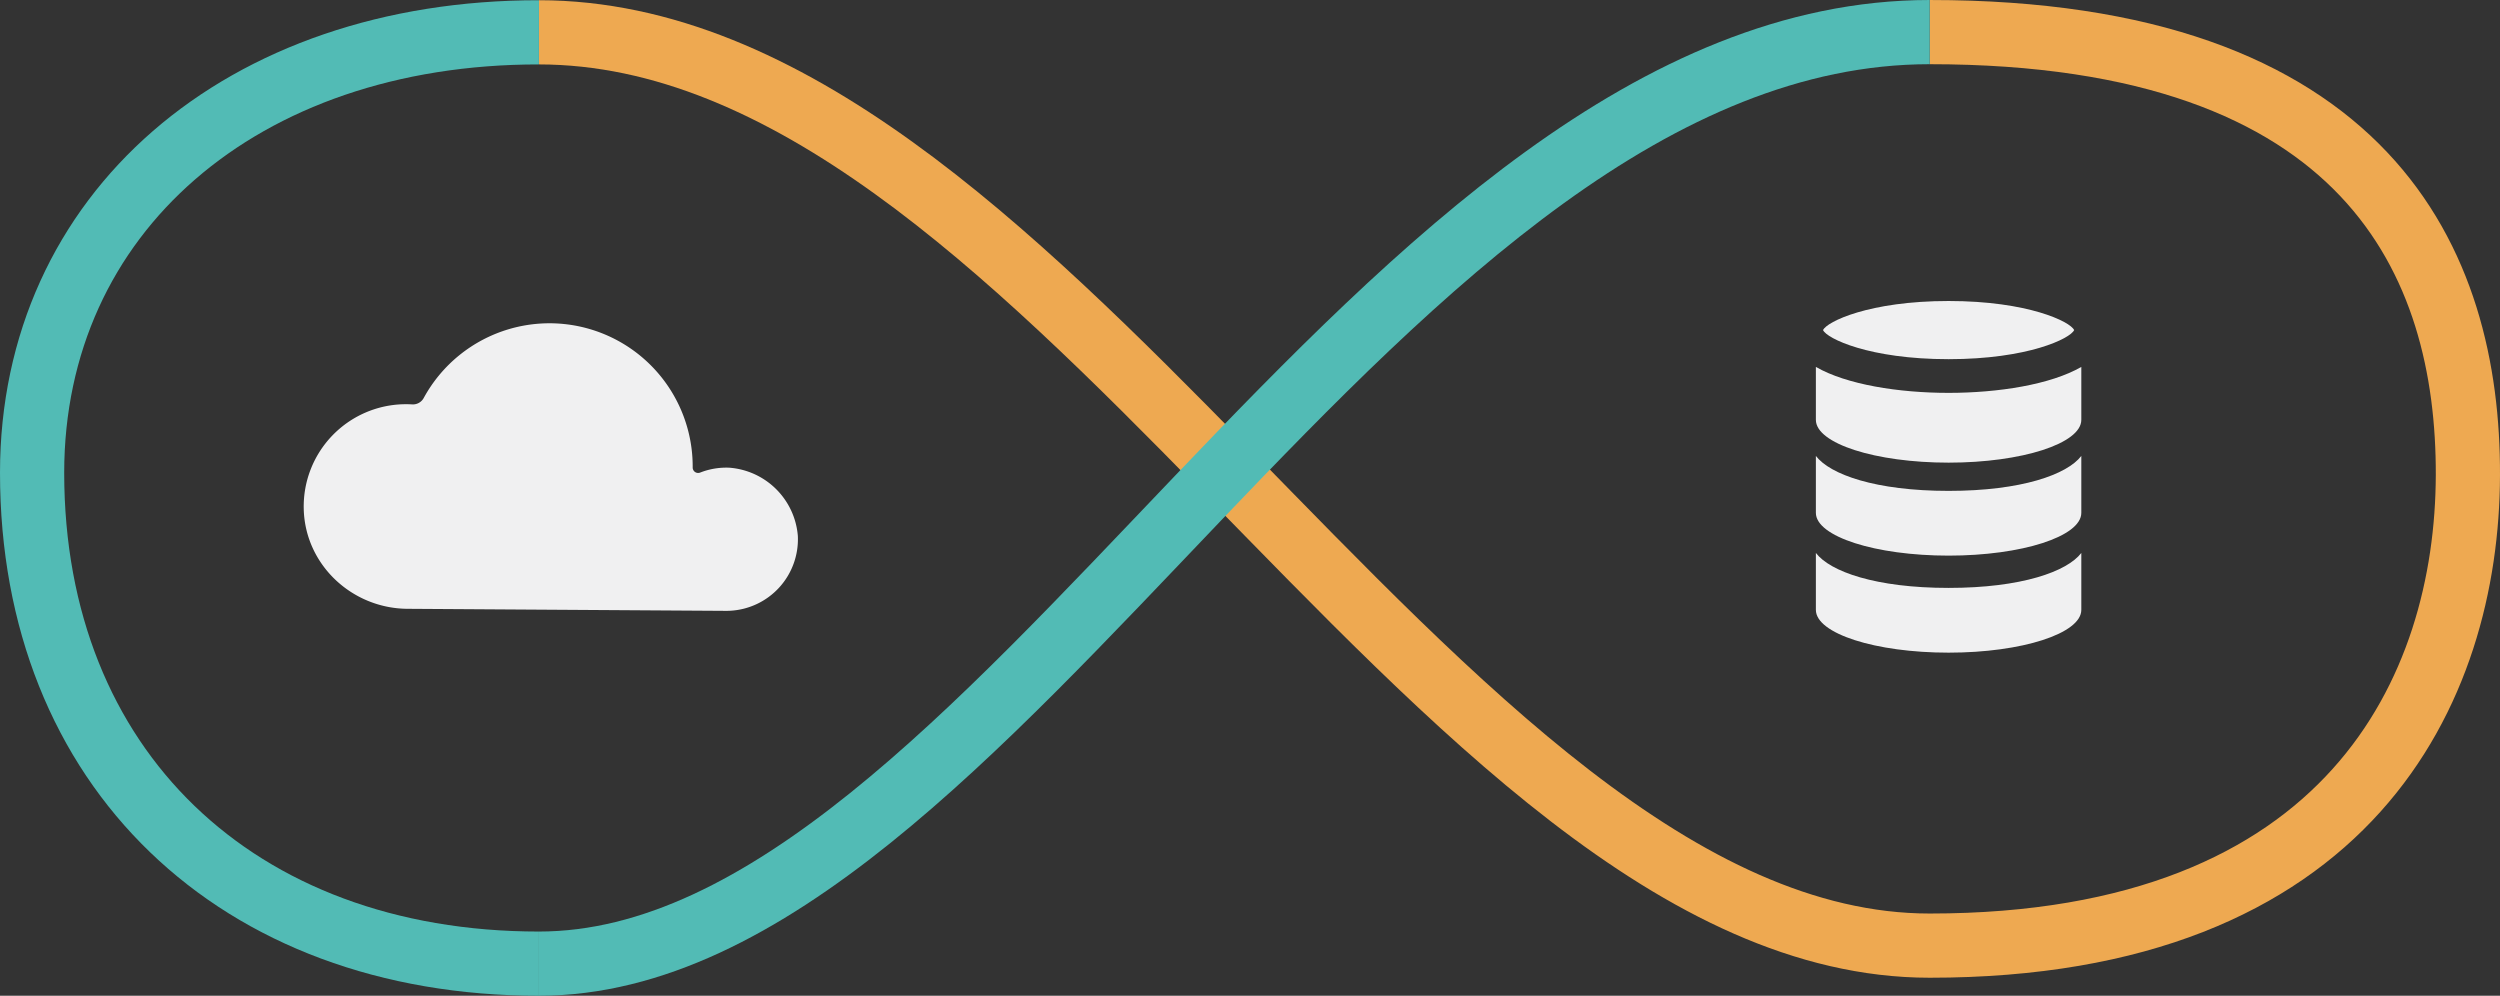
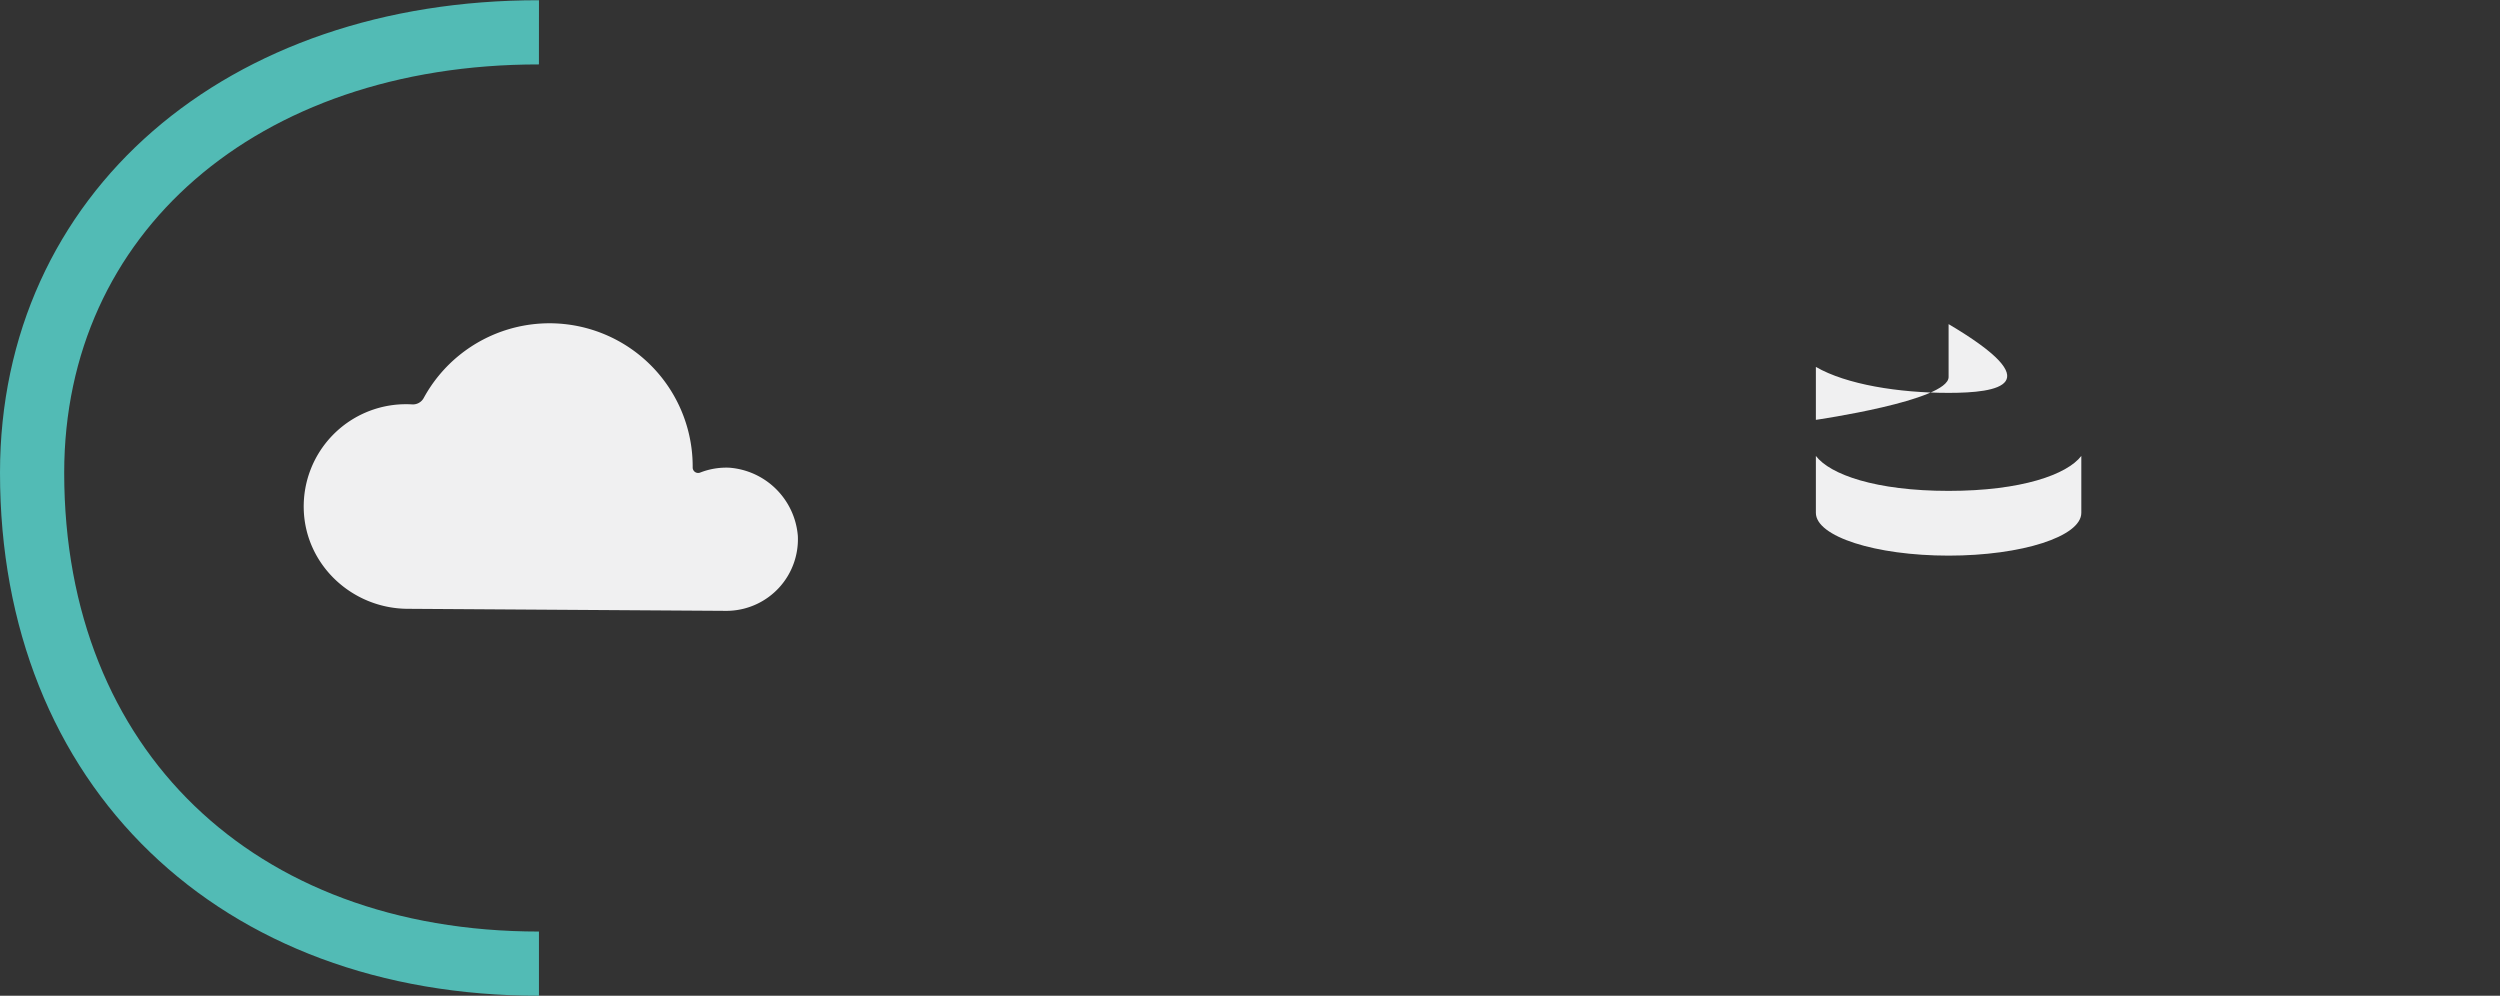
<svg xmlns="http://www.w3.org/2000/svg" width="506.241" height="201.635" viewBox="0 0 506.241 201.635">
  <rect x="0" y="0" width="506.241" height="201.635" fill="#333333" stroke="none" />
  <defs>
    <style>.a{fill:#f0f0f1;}.b,.c{fill:none;stroke-miterlimit:10;stroke-width:13px;}.b{stroke:#eea951;}.c{stroke:#52bbb5;}</style>
  </defs>
  <g transform="translate(4986.768 1496.917)">
    <path class="a" d="M-4902.826-1372.105c-11.287-.073-20.771-8.983-21.008-20.268a20.711,20.711,0,0,1,20.257-21.157c.2-.005.391-.006.585-.005.364,0,.728.014,1.087.037a2.49,2.49,0,0,0,2.357-1.279,29,29,0,0,1,39.329-11.622,29,29,0,0,1,15.146,25.663h0a1.105,1.105,0,0,0,1.089,1.124,1.124,1.124,0,0,0,.4-.069,14.47,14.47,0,0,1,5.906-1,15.067,15.067,0,0,1,13.9,13.826,14.5,14.5,0,0,1-13.824,15.149q-.377.017-.755.015Z" transform="translate(-1.429 -1.531)" />
-     <path class="b" d="M-4874.967-1490.371c50.293.037,95.007,43.7,138.959,88.585" transform="translate(-2.666 -0.002)" />
    <path class="c" d="M-4877.633-1301.78c-61.193,0-102.635-39.588-102.635-99.389,0-52.536,42.431-89.245,102.635-89.2" transform="translate(0 -0.002)" />
-     <path class="b" d="M-4732.4-1401.787c46.505,47.494,92.157,96.358,142.662,96.358,85.247,0,108.848-52.049,108.983-95.238.134-42.927-20.046-89.748-108.983-89.748" transform="translate(-6.273 -0.001)" />
    <g transform="translate(-4619.061 -1435.965)">
-       <path class="a" d="M-4582.805-1375.129c-14.782,0-24-3.316-26.876-7.077v11.525c0,4.786,12.033,8.664,26.876,8.664s26.875-3.878,26.875-8.664v-11.525C-4558.808-1378.445-4568.025-1375.129-4582.805-1375.129Z" transform="translate(4609.682 1433.226)" />
      <path class="a" d="M-4582.805-1395.286c-14.782,0-24-3.317-26.876-7.079v11.525c0,4.786,12.033,8.665,26.876,8.665s26.875-3.879,26.875-8.665v-11.525C-4558.808-1398.6-4568.025-1395.286-4582.805-1395.286Z" transform="translate(4609.682 1433.736)" />
-       <path class="a" d="M-4582.805-1415.6c-10.1,0-20.692-1.682-26.876-5.257v10.72c0,4.786,12.033,8.666,26.876,8.666s26.875-3.88,26.875-8.666v-10.72C-4562.114-1417.284-4572.708-1415.6-4582.805-1415.6Z" transform="translate(4609.682 1434.204)" />
-       <path class="a" d="M-4557.347-1428.661c-.741-1.694-9.332-5.89-25.422-5.89s-24.681,4.2-25.421,5.89c.741,1.694,9.331,5.89,25.421,5.89S-4558.088-1426.967-4557.347-1428.661Z" transform="translate(4609.645 1434.551)" />
+       <path class="a" d="M-4582.805-1415.6c-10.1,0-20.692-1.682-26.876-5.257v10.72s26.875-3.88,26.875-8.666v-10.72C-4562.114-1417.284-4572.708-1415.6-4582.805-1415.6Z" transform="translate(4609.682 1434.204)" />
    </g>
-     <path class="c" d="M-4593.345-1490.416c-111.227,0-189.863,188.635-281.622,188.635" transform="translate(-2.666 -0.001)" />
  </g>
</svg>